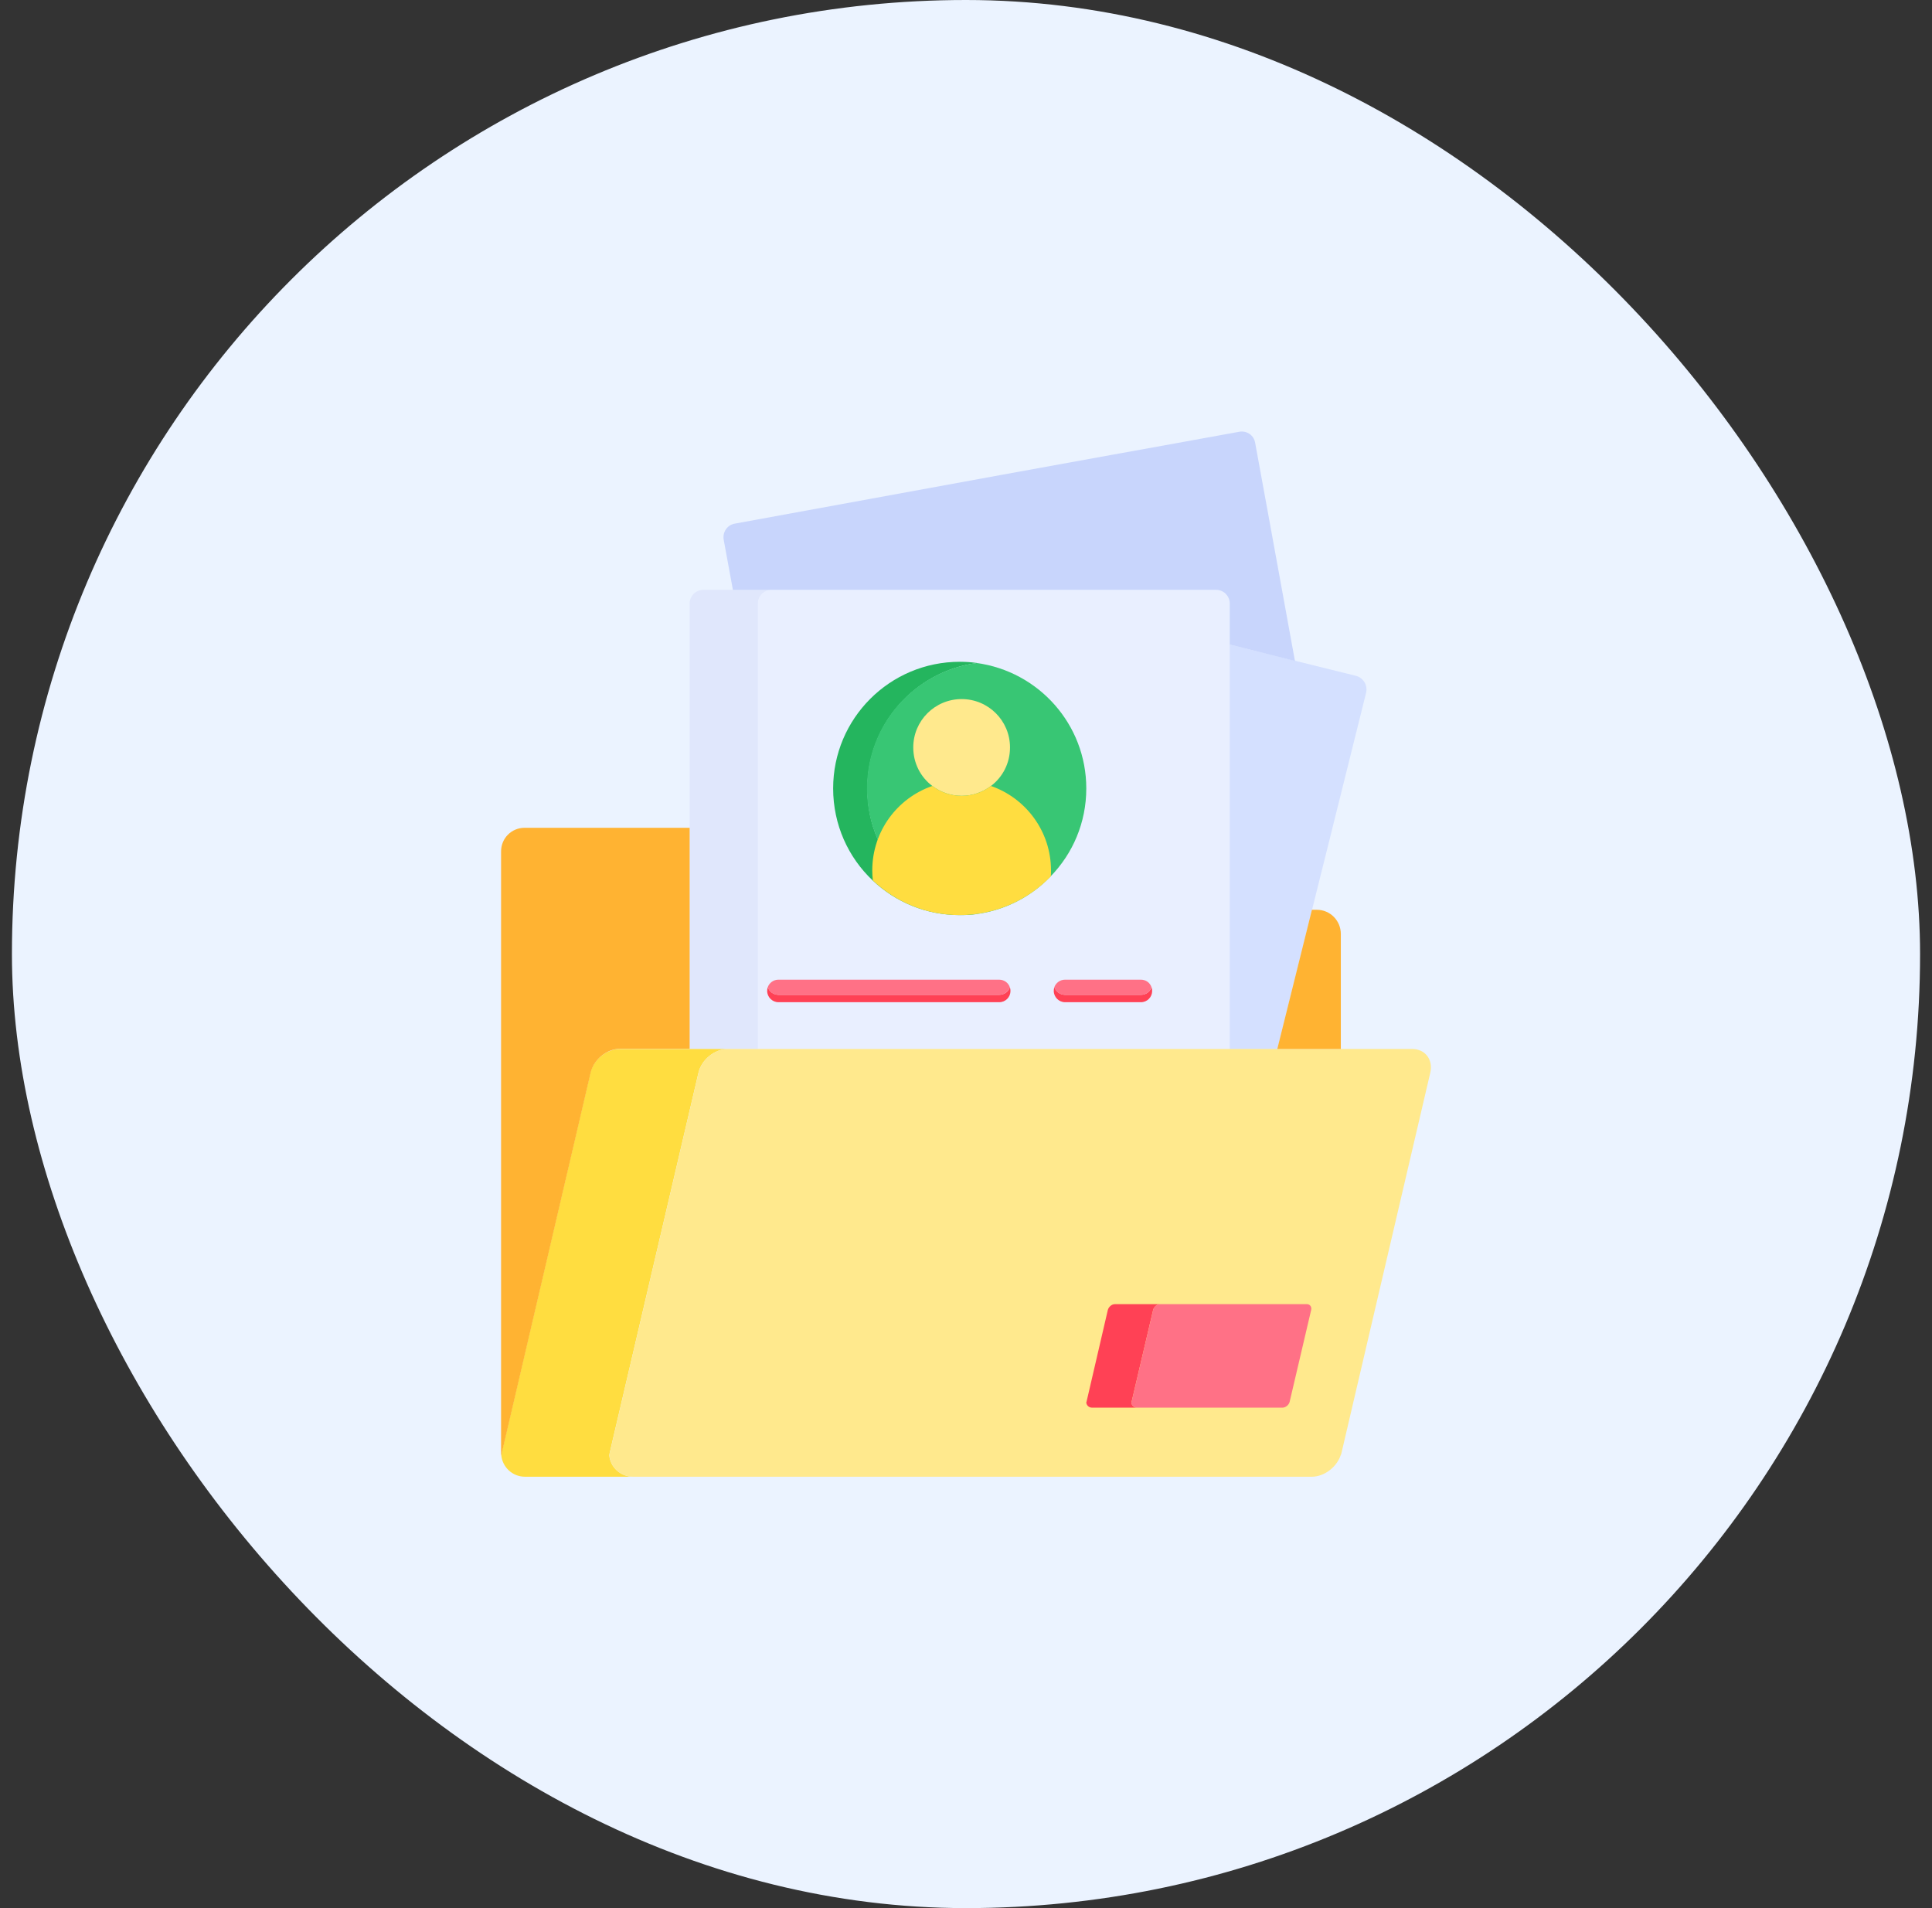
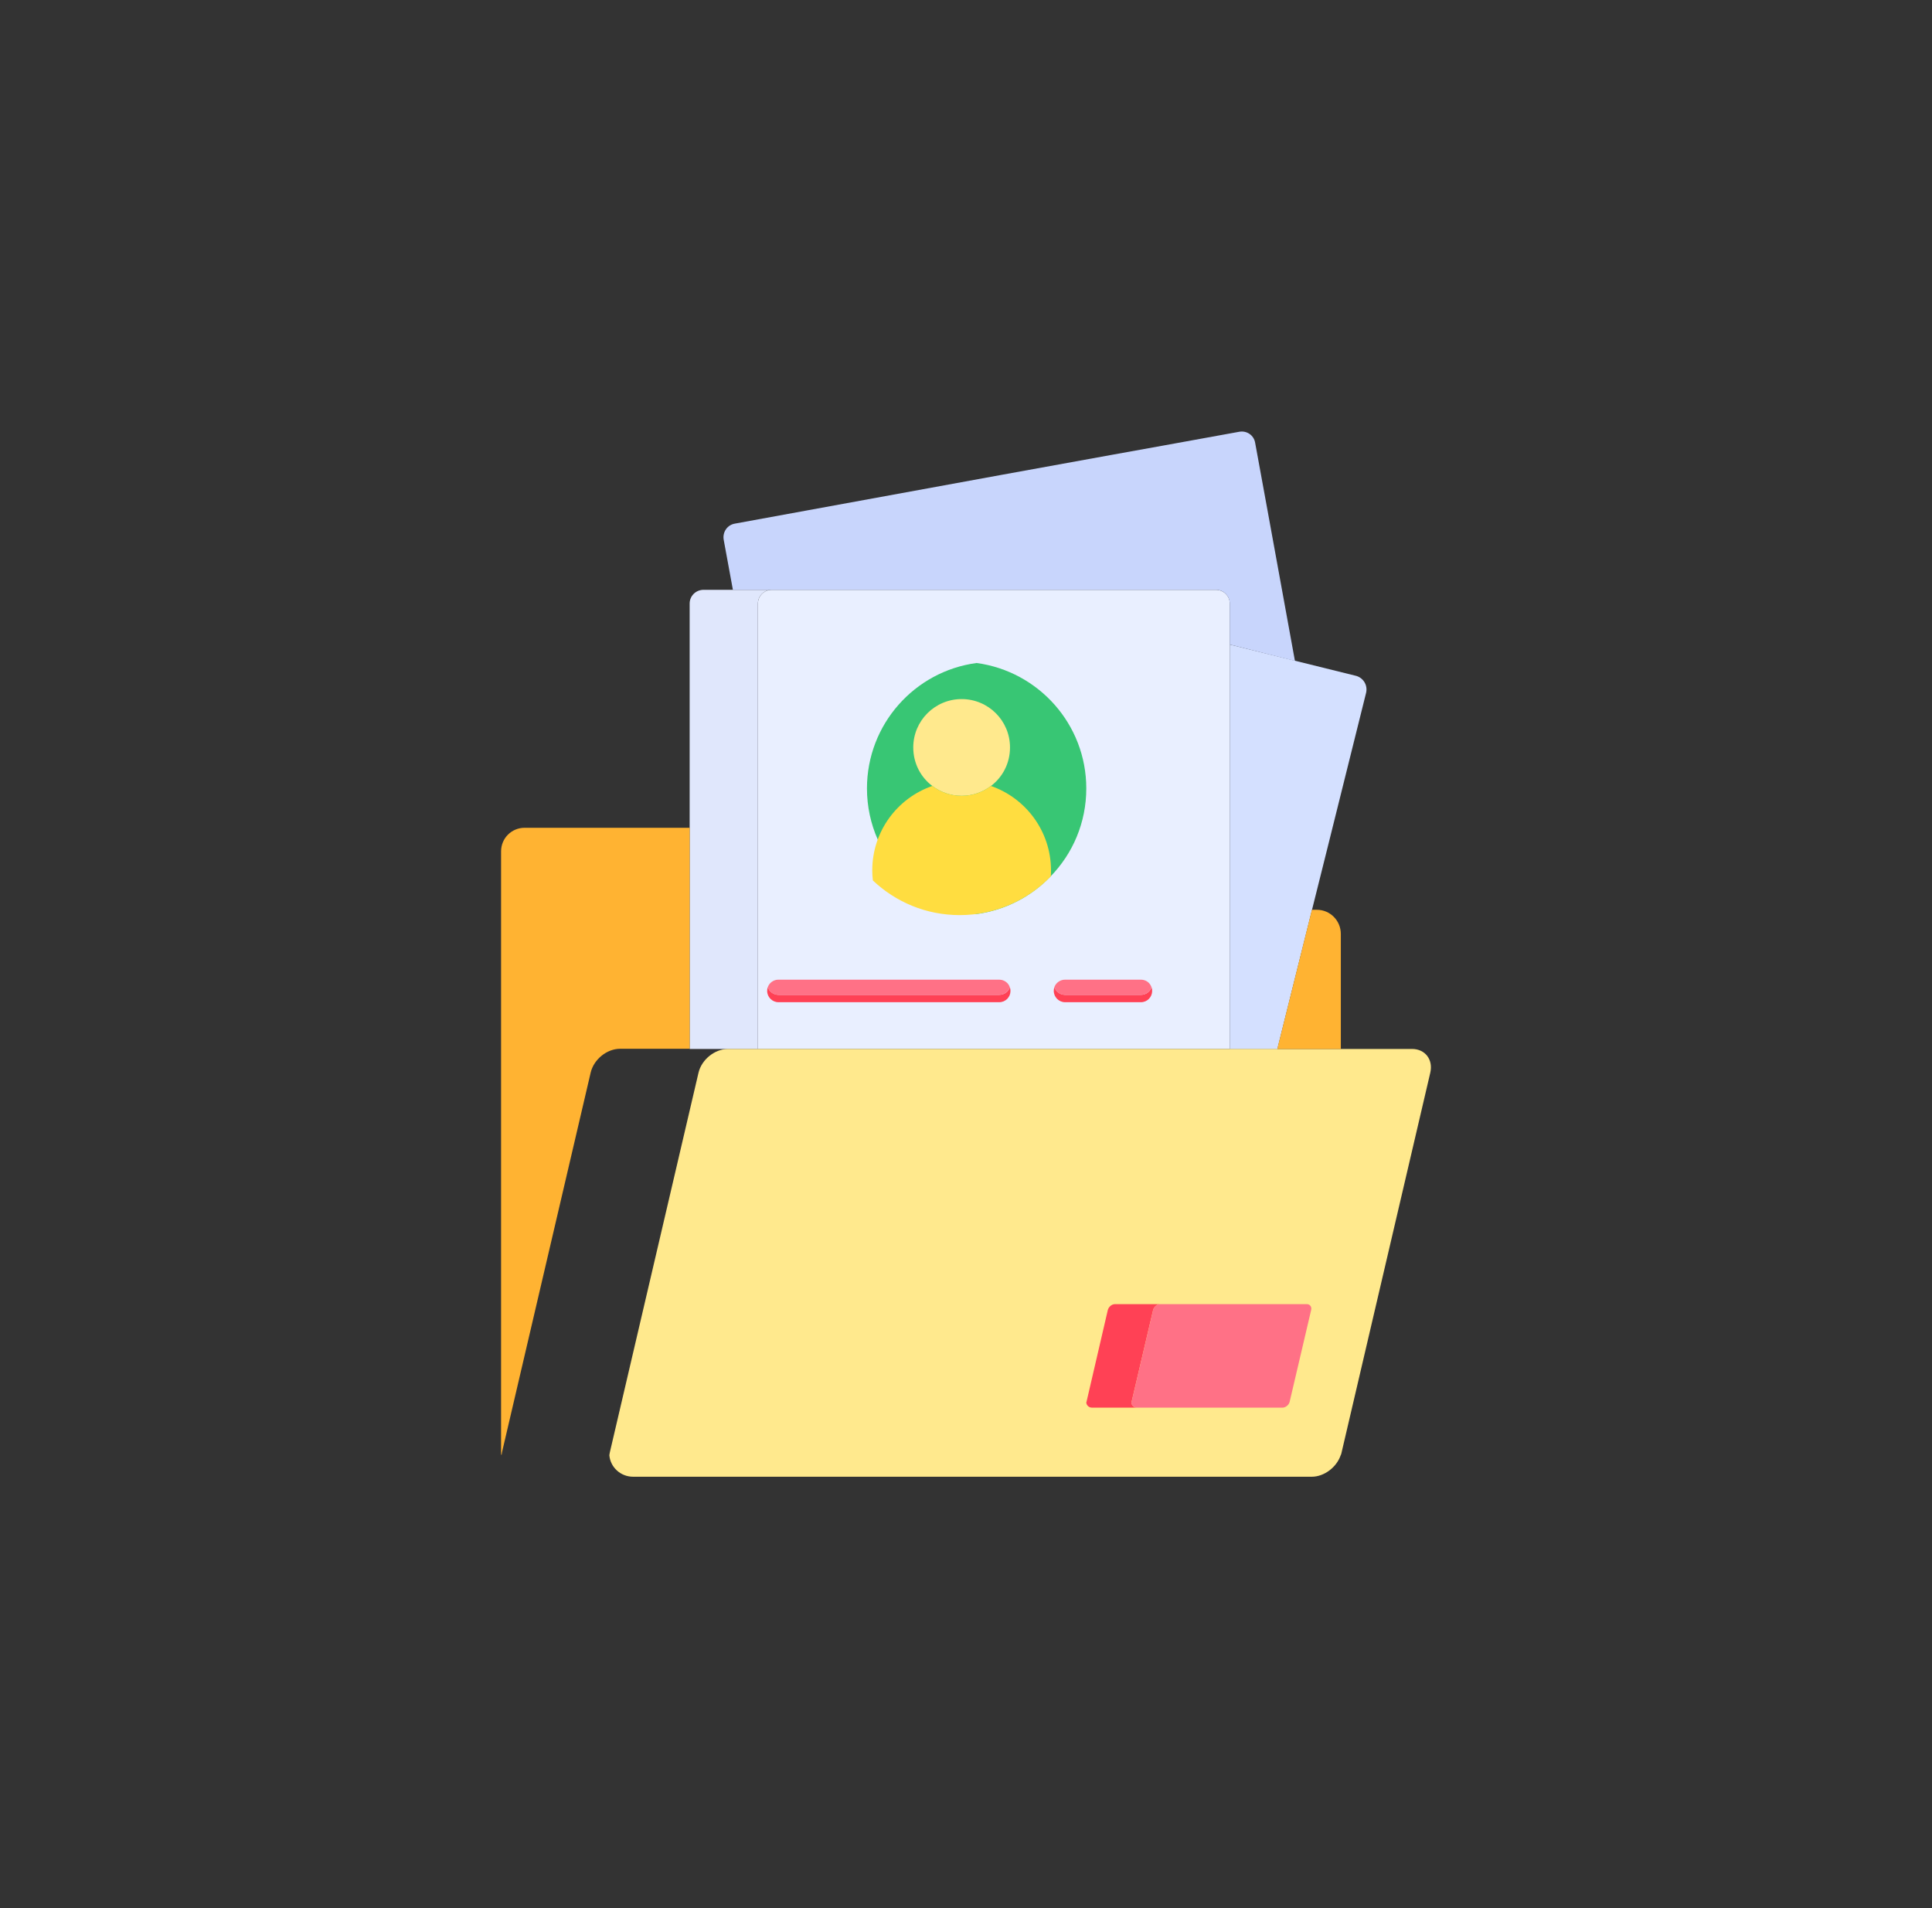
<svg xmlns="http://www.w3.org/2000/svg" width="81" height="80" viewBox="0 0 81 80" fill="none">
  <rect x="0" y="0" width="81" height="80" fill="#333333" stroke="none" />
-   <rect x="0.5" width="80" height="80" rx="40" fill="#EBF3FF" />
  <path d="M51.56 25.305V43.979H31.777V25.305C31.777 24.987 32.035 24.729 32.362 24.729H50.976C51.302 24.729 51.56 24.987 51.56 25.305Z" fill="#E9EFFF" />
-   <path d="M38.023 36.915C38.814 37.663 39.819 38.17 40.945 38.325C40.713 38.359 40.481 38.367 40.241 38.367C38.823 38.367 37.542 37.818 36.588 36.915C35.566 35.953 34.93 34.578 34.93 33.056C34.93 30.126 37.302 27.746 40.241 27.746C40.49 27.746 40.722 27.763 40.962 27.797C38.367 28.141 36.365 30.367 36.365 33.056C36.356 34.578 36.992 35.953 38.023 36.915Z" fill="#24B55E" />
  <path d="M45.543 33.056C45.543 34.491 44.976 35.789 44.048 36.743C43.24 37.585 42.157 38.161 40.937 38.324C39.811 38.169 38.806 37.663 38.015 36.915C36.992 35.952 36.348 34.577 36.348 33.056C36.348 30.366 38.35 28.141 40.945 27.797C43.541 28.149 45.543 30.366 45.543 33.056Z" fill="#38C674" />
  <path d="M32.36 24.729C32.034 24.729 31.776 24.987 31.776 25.305V43.979H28.914V25.305C28.914 24.987 29.172 24.729 29.498 24.729H32.36Z" fill="#E0E7FC" />
  <path d="M57.273 29.052L55.692 35.402L55.005 38.152L53.552 43.987H51.559V27.023L54.291 27.702L56.861 28.338C57.162 28.424 57.351 28.734 57.273 29.052Z" fill="#D4E0FF" />
  <path d="M51.558 27.023V25.305C51.558 24.987 51.3 24.729 50.982 24.729H30.727L30.34 22.623C30.288 22.305 30.495 22.005 30.813 21.953L42.045 19.899L46.634 19.066L48.73 18.688L51.953 18.103C52.271 18.043 52.572 18.249 52.623 18.567L53.139 21.386L54.291 27.711L51.558 27.023Z" fill="#C8D5FC" />
-   <path d="M30.52 43.979C29.962 43.979 29.412 44.426 29.283 44.976L25.562 60.909C25.553 60.943 25.553 60.986 25.544 61.012C25.587 61.519 26.017 61.914 26.541 61.914H22.012C21.488 61.914 21.067 61.519 21.016 61.012C21.024 60.986 21.033 60.943 21.033 60.909L24.754 44.976C24.883 44.426 25.433 43.979 25.991 43.979H30.52Z" fill="#FFDD40" />
  <path d="M59.965 44.976L56.244 60.909C56.235 60.952 56.227 60.986 56.209 61.012C56.038 61.519 55.513 61.914 54.998 61.914H26.544C26.02 61.914 25.59 61.519 25.547 61.012C25.555 60.986 25.555 60.943 25.564 60.909L29.285 44.976C29.414 44.426 29.964 43.979 30.523 43.979H59.2C59.75 43.979 60.094 44.426 59.965 44.976Z" fill="#FFE98D" />
  <path d="M48.645 54.678C48.508 54.678 48.379 54.79 48.344 54.927L47.442 58.777C47.434 58.786 47.434 58.795 47.434 58.803C47.442 58.923 47.545 59.018 47.674 59.018H45.784C45.655 59.018 45.552 58.923 45.543 58.803C45.543 58.795 45.543 58.786 45.552 58.777L46.445 54.927C46.48 54.79 46.609 54.678 46.746 54.678H48.645Z" fill="#FF4155" />
  <path d="M54.97 54.927L54.068 58.777C54.068 58.786 54.059 58.795 54.059 58.803C54.016 58.923 53.888 59.018 53.767 59.018H47.674C47.545 59.018 47.442 58.923 47.434 58.803C47.434 58.795 47.434 58.786 47.442 58.777L48.344 54.927C48.37 54.79 48.508 54.678 48.645 54.678H54.79C54.919 54.678 55.005 54.79 54.97 54.927Z" fill="#FF7186" />
  <path d="M56.215 39.158V43.979H53.551L55.003 38.144H55.209C55.768 38.144 56.215 38.599 56.215 39.158Z" fill="#FFB332" />
  <path d="M42.345 31.338C42.345 31.999 42.036 32.584 41.546 32.953C41.202 33.211 40.781 33.366 40.317 33.366C39.853 33.366 39.432 33.211 39.088 32.953C38.598 32.584 38.289 31.999 38.289 31.338C38.289 30.212 39.2 29.31 40.317 29.31C41.434 29.31 42.345 30.212 42.345 31.338Z" fill="#FFE98D" />
  <path d="M44.064 36.494C44.064 36.58 44.064 36.666 44.056 36.743C43.093 37.74 41.735 38.367 40.24 38.367C38.822 38.367 37.55 37.817 36.596 36.915C36.579 36.777 36.57 36.64 36.57 36.494C36.57 34.852 37.619 33.46 39.088 32.953C39.432 33.211 39.853 33.366 40.317 33.366C40.781 33.366 41.202 33.211 41.546 32.953C43.007 33.46 44.064 34.852 44.064 36.494Z" fill="#FFDD40" />
  <path d="M42.365 41.547C42.365 41.805 42.159 42.019 41.892 42.019H32.637C32.379 42.019 32.164 41.805 32.164 41.547C32.164 41.487 32.173 41.435 32.19 41.392C32.25 41.573 32.431 41.71 32.637 41.71H41.892C42.098 41.71 42.279 41.581 42.339 41.392C42.356 41.435 42.365 41.487 42.365 41.547Z" fill="#FF4155" />
  <path d="M48.305 41.547C48.305 41.805 48.098 42.019 47.832 42.019H44.652C44.395 42.019 44.18 41.805 44.18 41.547C44.18 41.487 44.188 41.435 44.206 41.392C44.266 41.573 44.446 41.71 44.652 41.71H47.832C48.038 41.71 48.219 41.581 48.279 41.392C48.296 41.435 48.305 41.487 48.305 41.547Z" fill="#FF4155" />
  <path d="M42.337 41.392C42.277 41.573 42.105 41.71 41.89 41.71H32.634C32.428 41.71 32.248 41.581 32.188 41.392C32.248 41.212 32.428 41.074 32.634 41.074H41.89C42.096 41.074 42.277 41.203 42.337 41.392Z" fill="#FF7186" />
  <path d="M48.277 41.392C48.216 41.573 48.044 41.71 47.83 41.71H44.65C44.444 41.71 44.263 41.581 44.203 41.392C44.263 41.212 44.444 41.074 44.65 41.074H47.83C48.044 41.074 48.216 41.203 48.277 41.392Z" fill="#FF7186" />
  <path d="M21.996 34.706C21.446 34.706 21.008 35.145 21.008 35.695V60.909C21.008 60.952 21.008 60.978 21.025 61.012C21.034 60.978 21.042 60.943 21.042 60.909L24.763 44.976C24.892 44.417 25.442 43.971 26.001 43.971H28.914V34.706H21.996Z" fill="#FFB332" />
</svg>